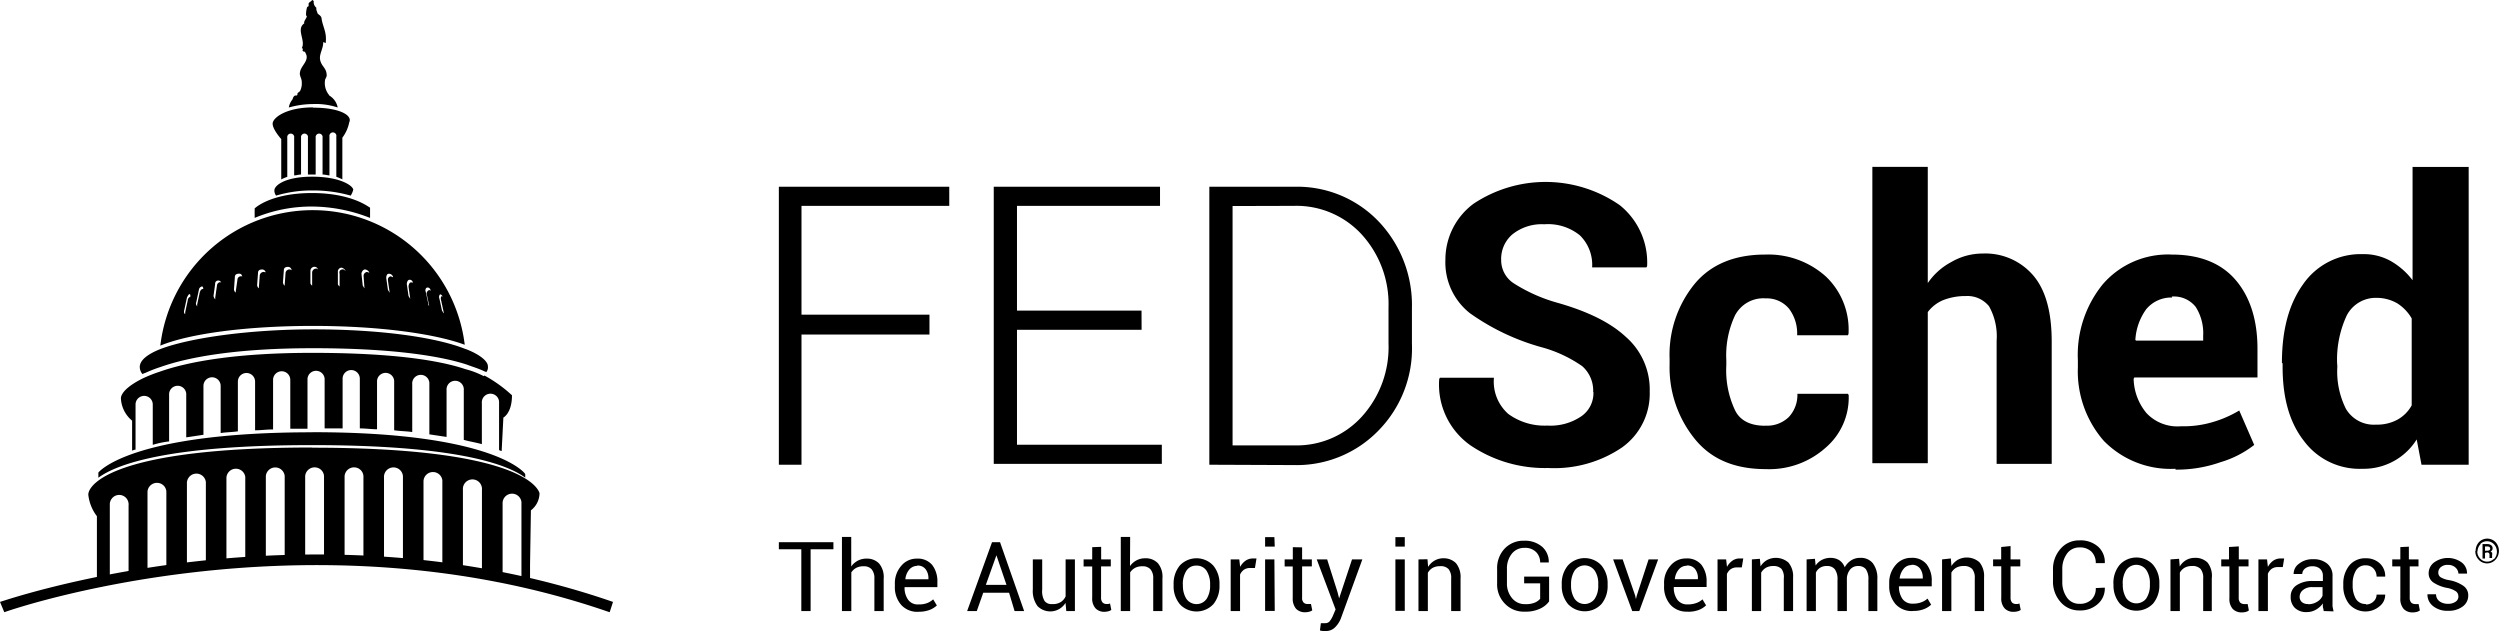
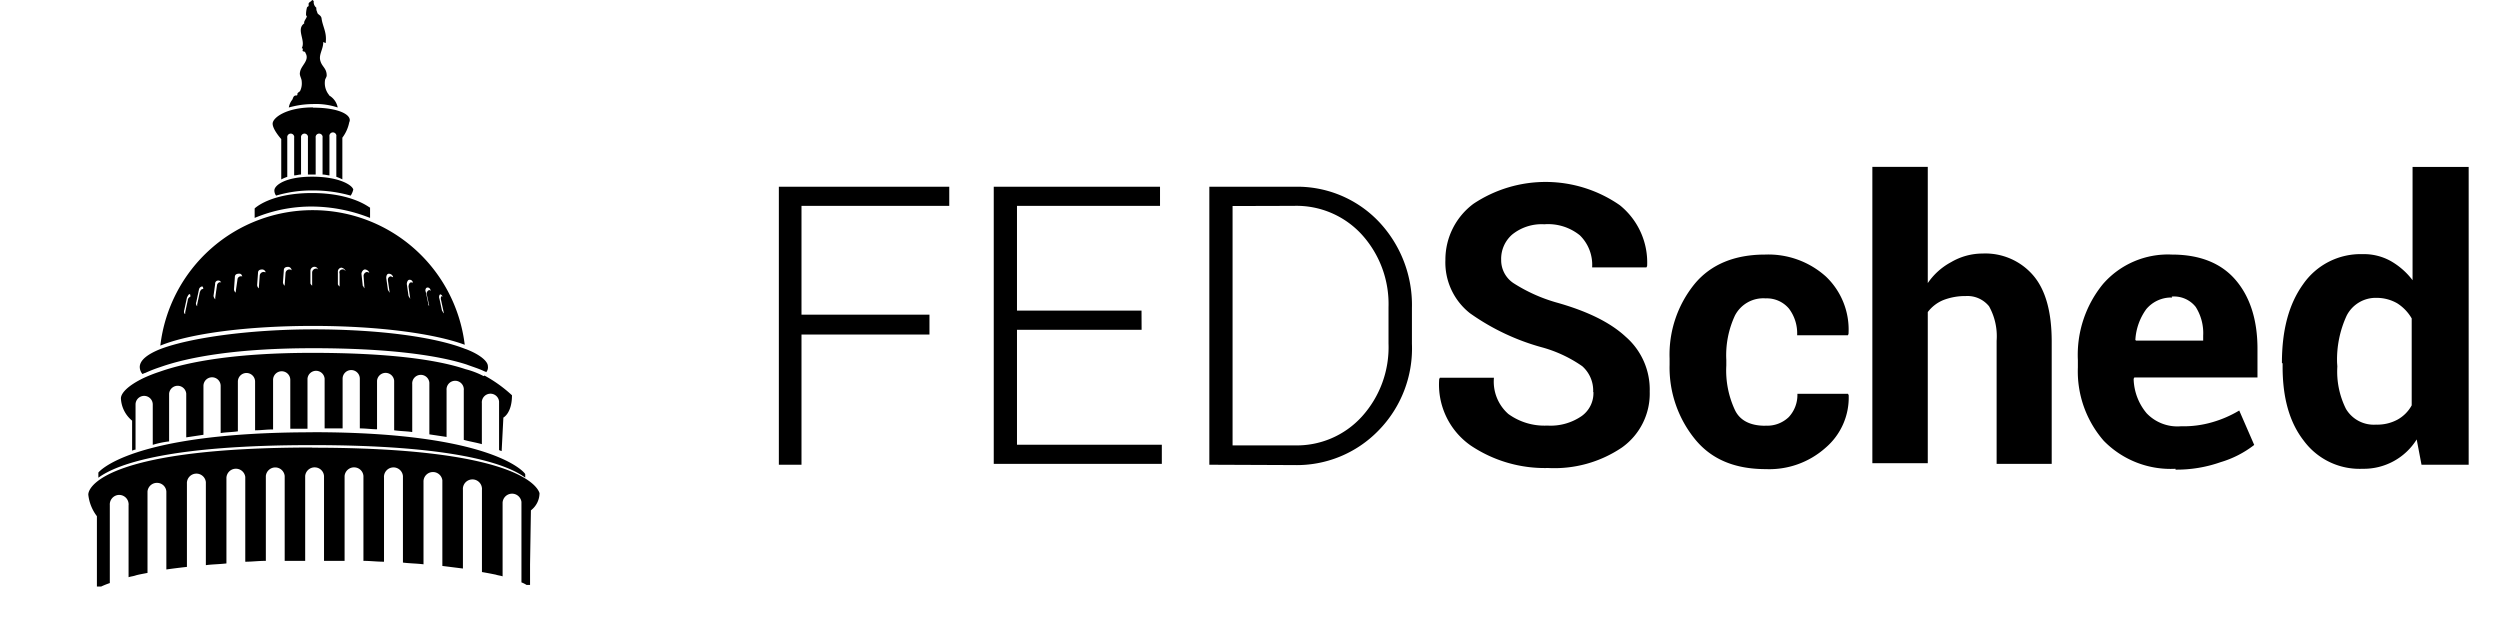
<svg xmlns="http://www.w3.org/2000/svg" viewBox="0 0 290.49 73.37">
  <path d="M108 38.87H93.13V54H90.5V21.7h19.8v2.22H93.13v12.64H108zm24.65-.55h-14.48v13.36H135v2.22h-19.53V21.7h19.32v2.22h-16.62v12.17h14.47zM140.52 54V21.7h9.86a13.08 13.08.0 019.78 4 14.09 14.09.0 013.9 10.1v4.14a13.62 13.62.0 01-3.9 10.1 13.22 13.22.0 01-9.78 4zm2.7-30.06v27.81h7.15a10.21 10.21.0 007.87-3.34 12 12 0 003.1-8.5v-4.22a12 12 0 00-3.1-8.43 10.28 10.28.0 00-7.87-3.34zm41.9 21.61a3.78 3.78.0 00-1.27-3 15.22 15.22.0 00-4.53-2.15 26.59 26.59.0 01-8.51-4 7.5 7.5.0 01-2.86-6.2 8.08 8.08.0 013.26-6.52 15.11 15.11.0 0117 .16 8.54 8.54.0 013.18 7.07l-.08.16H185a4.79 4.79.0 00-1.43-3.73 5.87 5.87.0 00-4.13-1.28 5.45 5.45.0 00-3.74 1.2 3.75 3.75.0 00-1.27 2.94 3.2 3.2.0 001.43 2.7 18.73 18.73.0 004.93 2.23c3.58 1 6.28 2.3 8.11 4a8.12 8.12.0 012.79 6.37 7.68 7.68.0 01-3.23 6.5 14 14 0 01-8.58 2.38 15.43 15.43.0 01-9-2.62 8.63 8.63.0 01-3.65-7.71l.08-.16h6.28a5 5 0 001.67 4.21 7.13 7.13.0 004.53 1.35 6.36 6.36.0 004-1.11 3.28 3.28.0 001.36-2.78m20 3.9a3.61 3.61.0 002.7-1 3.77 3.77.0 001-2.7h5.88l.08.16a7.67 7.67.0 01-2.7 6.12 9.82 9.82.0 01-6.92 2.47c-3.57.0-6.28-1.11-8.19-3.42a13.19 13.19.0 01-3-8.71v-.72a13 13 0 012.9-8.66c1.9-2.3 4.69-3.42 8.19-3.42a10 10 0 017.07 2.55 8.51 8.51.0 012.63 6.68l-.08.15h-5.89a4.76 4.76.0 00-.95-3.1 3.36 3.36.0 00-2.7-1.19 3.71 3.71.0 00-3.58 2 10.93 10.93.0 00-1 5.16v.64a10.87 10.87.0 001 5.17c.56 1.19 1.75 1.83 3.5 1.83M223.93 33a7.62 7.62.0 012.78-2.54 7.23 7.23.0 013.66-1 7.32 7.32.0 015.88 2.54c1.43 1.67 2.15 4.21 2.15 7.71V53.9H232V39.59a7.14 7.14.0 00-.88-4 3.22 3.22.0 00-2.7-1.19 7.07 7.07.0 00-2.62.47 4.33 4.33.0 00-1.8 1.39v17.56h-6.44V19.39H224V33zm28.86 21.47a10.85 10.85.0 01-8.35-3.26 12.28 12.28.0 01-3-8.51v-.87a13 13 0 012.92-8.83 10 10 0 018-3.42c3.26.0 5.73 1 7.4 2.94s2.55 4.62 2.55 8v3.34H248l-.08.16a6.46 6.46.0 001.51 4 4.94 4.94.0 004 1.51 11.92 11.92.0 003.66-.48 13.13 13.13.0 003.1-1.35l1.74 4a11.81 11.81.0 01-3.9 2 15.33 15.33.0 01-5.24.87m-.4-20a3.79 3.79.0 00-3 1.35 6.72 6.72.0 00-1.27 3.58l.08.08h7.8V39a5.68 5.68.0 00-.87-3.34 3.21 3.21.0 00-2.78-1.2m12.8 7.72c0-3.82.8-6.84 2.46-9.15a8.13 8.13.0 016.92-3.5 6.41 6.41.0 013.26.8 8.36 8.36.0 012.54 2.23V19.4h6.52V54h-5.48l-.56-2.94a7.24 7.24.0 01-6.28 3.41 8.06 8.06.0 01-6.84-3.26c-1.67-2.14-2.46-5-2.46-8.59v-.4zm6.44.4a9.71 9.71.0 001 4.93 3.76 3.76.0 003.5 1.83 4.93 4.93.0 002.47-.57 4.19 4.19.0 001.67-1.67V37a5.09 5.09.0 00-1.67-1.75 4.78 4.78.0 00-2.39-.64 3.79 3.79.0 00-3.5 2.07 12.18 12.18.0 00-1.11 5.48zM36.36 24.42A17.81 17.81.0 0018.63 40.16c3.39-1.4 10.06-2.29 17.74-2.29s14.14.9 17.63 2.19A17.78 17.78.0 0036.36 24.42M21.82 34.88l-.3 1.4v.2c-.1.0-.2-.2-.1-.5l.3-1.4c.1-.2.2-.4.3-.4s.1.1.1.3a.45.45.0 00-.3.4m1.79-1.3c-.2.0-.3.1-.4.4l-.3 1.4v.2a.43.43.0 01-.1-.5l.3-1.4a.45.45.0 01.4-.4.34.34.0 01.1.3zm2-.8a.43.43.0 00-.4.4l-.2 1.4v.2a.7.7.0 01-.2-.4L25 33a.35.35.0 01.32-.4h.08a.32.32.0 01.3.3.1.1.0 00-.1-.1m2.39-.7a.41.41.0 00-.4.4l-.2 1.4v.1a.49.49.0 01-.2-.4l.1-1.4c0-.3.2-.4.5-.4s.3.2.4.4c0-.1-.1-.1-.2-.1m2.69-.5a.47.47.0 00-.5.4l-.1 1.4v.1a.48.48.0 01-.2-.4l.1-1.39c0-.3.2-.4.5-.4a.43.43.0 01.4.4c.1.0.0-.1-.2-.1m3-.3a.46.46.0 00-.5.4l-.1 1.39v.1a.54.54.0 01-.2-.4l.1-1.39c0-.3.2-.4.5-.4a.41.41.0 01.4.4.35.35.0 00-.2-.1m3.09-.1a.47.47.0 00-.5.44v1.55c-.1-.1-.2-.2-.2-.3v-1.4a.48.48.0 01.44-.5h.06a.43.43.0 01.4.4.21.21.0 00-.2-.2m3.09.1c-.3.0-.5.2-.4.5v1.5c-.1-.1-.2-.2-.2-.3v-1.4a.46.46.0 01.4-.5.65.65.0 01.5.4c-.1-.1-.2-.2-.3-.2m2.79.3a.46.46.0 00-.4.5l.1 1.4c-.1-.1-.1-.2-.2-.3L42 31.81c0-.2.2-.5.4-.5s.5.2.5.4a.41.41.0 00-.3-.1m2.79.5a.37.37.0 00-.31.43v.07l.2 1.4c-.1-.1-.1-.2-.2-.3l-.2-1.4c0-.3.1-.5.3-.5a.5.5.0 01.5.4c-.1.0-.2-.1-.3-.1m2.39.7c-.2.0-.3.3-.3.5l.2 1.4c-.1-.1-.1-.2-.2-.3l-.2-1.4c0-.2.1-.5.3-.5a.36.36.0 01.4.32.11.11.0 010 .08c0-.1-.1-.1-.2-.1m1.8 1.3.3 1.4c-.1.0-.1-.1-.1-.2l-.3-1.4c-.1-.2.0-.5.2-.5s.3.1.4.4c-.1-.1-.1-.1-.2-.1s-.3.2-.3.4m1.49.6c-.1-.2.0-.5.1-.5s.2.1.3.3l-.1-.1c-.1.0-.2.2-.1.5l.3 1.4v.1c-.1-.1-.1-.2-.2-.3zm-14.7-22.23c-3.09.0-4.68 1.2-4.68 1.89s1 1.79 1 1.79v4.69a4.34 4.34.0 01.7-.3V16a.41.41.0 01.33-.47.41.41.0 01.47.31.43.43.0 010 .16v4.38c.3.0.5-.1.8-.1V16a.41.41.0 01.33-.47.41.41.0 01.47.31.43.43.0 010 .16v4.28h.9V16a.41.41.0 01.33-.47.41.41.0 01.47.31.43.43.0 010 .16v4.28c.3.0.6.1.8.1v-4.52a.41.41.0 01.33-.47.41.41.0 01.47.31.43.43.0 010 .16v4.68c.24.09.47.19.7.3V16a4.39 4.39.0 00.8-1.79c.4-.8-1.1-1.7-4.19-1.7m19.8 31.19a9.6 9.6.0 00-2.09-.8C50.72 41.76 45 41 36.27 41s-14.35 1-17.74 2.2a17 17 0 00-1.79.7c-1.89.9-2.69 1.79-2.69 2.39a3.57 3.57.0 001.3 2.59v3.47c.1.0.2-.1.4-.1V47a1 1 0 012 0v4.69a10.36 10.36.0 011.9-.4v-5.55a1 1 0 011.08-.91 1 1 0 01.91.91v5.08l2-.3v-5.68a1 1 0 012 0v5.48c.6-.1 1.3-.1 2-.2v-5.78a1 1 0 012 0V50c.7.0 1.3-.1 2.09-.1v-5.76a1 1 0 012 0v5.68h2V44a1 1 0 011.08-.91 1 1 0 01.91.91v5.78h2.09V44a1 1 0 012 0v5.78c.7.0 1.39.1 2 .1v-5.64a1 1 0 011.08-.91 1 1 0 01.91.91V50c.7.1 1.4.1 2.1.2v-5.56a1 1 0 01.91-1.08 1 1 0 011.08.91v6l2 .3v-5.43a1.004 1.004.0 012-.18.49.49.0 010 .17v5.78c.7.2 1.4.3 2.1.5v-4.77a1.004 1.004.0 112-.18v5.65c.1.0.2.1.3.1l.2-3.89s1-.5 1-2.59a15.74 15.74.0 00-3.19-2.29M36.26 20.53c-3.09.0-4.38 1-4.38 1.6a1 1 0 00.2.6 14.42 14.42.0 014.28-.6 15.87 15.87.0 014.39.6 2.28 2.28.0 00.3-.7c-.1-.5-1.6-1.5-4.78-1.5m0 1.9c-4.89.0-6.68 1.79-6.68 1.79v1.1A17.12 17.12.0 0136.37 24 18.62 18.62.0 0143 25.32v-1.2c0 .1-1.89-1.69-6.77-1.69m.1 27.8c-21.32.0-24.9 4.68-24.9 4.68v.6c2.29-1.69 8.56-3.79 24.8-3.79s22.52 2.09 24.8 3.78v-.4c.1.0-3.38-4.88-24.7-4.88m17.77-9.66c-3.49-1.4-10.06-2.29-17.64-2.29s-14.44 1-17.83 2.29c-1.5.6-2.39 1.3-2.39 2.09a1.3 1.3.0 00.3.8c.1.0.2-.1.3-.1a16.19 16.19.0 011.79-.7c3.39-1.2 9.07-2.19 17.73-2.19s14.45.8 17.84 1.89c.8.3 1.49.5 2.09.8a.35.35.0 01.2.1.85.85.0 00.2-.7c0-.6-1-1.4-2.59-2M38.26 11.07a2.18 2.18.0 01-.5-1.7c0-.2.2-.4.2-.6.0-.8-.5-1-.7-1.59-.3-.8.3-1.39.3-2.29a.35.35.0 01.2.1c.1.0.1.0.1-.2.1-1.1-.4-1.79-.5-2.69-.1-.4-.5-.4-.5-.7a.8.8.0 01-.1-.5.84.84.0 01-.3-.8c-.1.0-.1-.1-.2-.1-.1.2-.3.2-.4.4v.31s-.2.1-.2.2a3.08 3.08.0 00-.1.8.35.35.0 00.1.2c-.1.3-.4.6-.3.8-1 .7.2 2-.3 2.89.2.0.1.2.1.3s.4.1.3.2c.6.9-.5 1.49-.6 2.29-.1.4.2.7.2 1.1a2 2 0 01-.2 1.1c-.1.1-.3.2-.3.3s0 .2-.1.2-.2.0-.3.1-.1.2-.2.4a1.88 1.88.0 00-.4.9 10.57 10.57.0 012.79-.4 8.09 8.09.0 012.89.4 2.06 2.06.0 00-1-1.4M36.26 52c-23 0-26 4.29-26 5.48a5 5 0 001 2.5v8.17h.5a9.47 9.47.0 011-.4v-9.06a1.11 1.11.0 011-1.18 1.1 1.1.0 011.18 1 .61.61.0 010 .19v8.37c.3-.1.5-.1.8-.2s.9-.2 1.4-.3v-9.46a1.1 1.1.0 011.19-1 1.08 1.08.0 011 1v9.06c.7-.1 1.5-.2 2.39-.3V56.2a1.104 1.104.0 012.2-.18v9.65c.7-.1 1.49-.1 2.39-.2V55.6a1.1 1.1.0 012.19-.18v9.85c.8.0 1.49-.1 2.39-.1v-9.86a1.1 1.1.0 012.19.0v9.86h2.38v-9.86a1.1 1.1.0 011.19-1 1.08 1.08.0 011 1v9.86h2.39v-9.86a1.1 1.1.0 011.19-1 1.08 1.08.0 011 1v9.86c.8.0 1.6.1 2.39.1v-9.76a1.104 1.104.0 012.2-.19v10.05c.8.1 1.59.1 2.39.2V56a1.1 1.1.0 012.19-.19v9.95l2.39.3v-9.15a1.109 1.109.0 012.21-.19.61.61.0 010 .19v9.56c.6.1 1.1.2 1.6.3.3.1.5.1.8.2V58.5a1.1 1.1.0 012.19-.18v9.35a3.36 3.36.0 01.6.3h.4v-2.39l.1-6.28a2.54 2.54.0 001-2c-.3-1-3.29-5.28-26.4-5.28" />
-   <path d="M70.84 71.14C35.57 58.89.8 71 .5 71.14l-.5-1.2c.4-.1 35.57-12.35 71.23.0zm26-7.32h-2.65V71h-1.08v-7.18H90.5V63h6.34zm2.07 2a2.22 2.22.0 01.76-.67 2.1 2.1.0 011-.24 1.94 1.94.0 011.48.57 2.45 2.45.0 01.53 1.76V71h-1.08v-3.76a1.58 1.58.0 00-.32-1.09 1.17 1.17.0 00-.94-.35 1.74 1.74.0 00-.84.18 1.56 1.56.0 00-.58.53V71h-1.09v-8.61h1.08zm7.79 5.27a2.52 2.52.0 01-2-.82 3.12 3.12.0 01-.72-2.15v-.25a3.06 3.06.0 01.74-2.12 2.3 2.3.0 011.81-.84 2.18 2.18.0 011.79.74 3.12 3.12.0 01.6 2v.57h-3.81a2.35 2.35.0 00.4 1.45 1.34 1.34.0 001.21.56 2.61 2.61.0 001-.15 2.17 2.17.0 00.71-.44l.43.71a2.62 2.62.0 01-.84.52 3.41 3.41.0 01-1.26.21m-.17-5.33a1.21 1.21.0 00-.94.44 2 2 0 00-.45 1.12h2.68v-.09a1.71 1.71.0 00-.32-1.07 1.13 1.13.0 00-1-.43m10.69 3.15h-3L113.5 71h-1.12l2.89-8h.93l2.8 8h-1.11zm-2.7-.91h2.4l-1.17-3.44zm9.26 2.09a2.08 2.08.0 01-3.25.38 2.93 2.93.0 01-.55-1.94V65h1.09v3.52a2.17 2.17.0 00.28 1.32 1 1 0 00.87.35 1.69 1.69.0 001-.23 1.52 1.52.0 00.57-.66V65h1.08v6h-1zm4.14-6.51V65h1.12v.81h-1.13v3.61a.8.8.0 00.18.59.59.59.0 00.46.17h.21l.19-.06.15.75a1 1 0 01-.36.16 1.84 1.84.0 01-.47.06 1.38 1.38.0 01-1-.4 1.72 1.72.0 01-.39-1.25v-3.62h-1V65h1v-1.42zm3.35 2.24a2.22 2.22.0 01.76-.67 2.13 2.13.0 011-.24 1.94 1.94.0 011.48.57 2.45 2.45.0 01.53 1.76V71H134v-3.76a1.58 1.58.0 00-.32-1.09 1.18 1.18.0 00-.94-.35 1.74 1.74.0 00-.84.18 1.56 1.56.0 00-.58.53V71h-1.09v-8.61h1.09zm5.07 2.12a3.31 3.31.0 01.71-2.18 2.66 2.66.0 013.75-.15l.15.15a3.26 3.26.0 01.72 2.18v.12a3.29 3.29.0 01-.71 2.18 2.67 2.67.0 01-3.77.14l-.13-.14a3.22 3.22.0 01-.72-2.17zm1.08.12a2.84 2.84.0 00.4 1.56 1.44 1.44.0 002 .36 1.54 1.54.0 00.36-.36 2.84 2.84.0 00.4-1.56v-.12a2.84 2.84.0 00-.4-1.56 1.35 1.35.0 00-1.19-.62 1.33 1.33.0 00-1.18.62 2.84 2.84.0 00-.4 1.56zm8.37-2.02h-.55a1.26 1.26.0 00-.73.2 1.38 1.38.0 00-.45.57V71H143v-6h1l.1.87a2.07 2.07.0 01.63-.72 1.52 1.52.0 01.85-.26h.23.19zm2.3-2.49H147v-1.1h1.08zm0 7.48H147V65h1.08zm3.18-7.39V65h1.13v.81h-1.13v3.61a.77.77.0 00.17.59.6.6.0 00.46.17h.21.19l.15.74a1 1 0 01-.36.16 1.82 1.82.0 01-.46.06 1.4 1.4.0 01-1.06-.4 1.82 1.82.0 01-.39-1.25v-3.67h-.94V65h.95v-1.42zm4.11 5.18.19.75 1.5-4.53h1.2l-2.5 6.87a3 3 0 01-.65 1 1.46 1.46.0 01-1.13.45 2 2 0 01-.34.0l-.31-.06.11-.85h.52a.64.64.0 00.56-.3 3 3 0 00.37-.68l.26-.62L153 65h1.21zm7.82-5.27h-1.09v-1.1h1.09zm0 7.47h-1.09V65h1.09zm2.64-6 .07.89a2.18 2.18.0 01.75-.73 2 2 0 011-.27 2 2 0 011.49.57 2.53 2.53.0 01.53 1.76V71h-1.09v-3.76a1.6 1.6.0 00-.31-1.12 1.24 1.24.0 00-1-.33 1.69 1.69.0 00-.85.2 1.51 1.51.0 00-.55.57V71h-1.09v-6zm14.13 4.9a2.62 2.62.0 01-1 .82 3.87 3.87.0 01-1.84.37 3 3 0 01-2.29-.92 3.18 3.18.0 01-.91-2.37v-1.65a3.3 3.3.0 01.87-2.38 3 3 0 012.26-.92 3.06 3.06.0 012.11.71 2.33 2.33.0 01.76 1.82h-1a1.69 1.69.0 00-.47-1.21 1.77 1.77.0 00-1.35-.49 1.82 1.82.0 00-1.48.69 2.71 2.71.0 00-.56 1.74v1.66a2.62 2.62.0 00.6 1.76 1.89 1.89.0 001.52.69 2.69 2.69.0 001.12-.18 1.71 1.71.0 00.62-.44v-1.8h-1.86V67h2.9zm1.47-2a3.26 3.26.0 01.72-2.18 2.65 2.65.0 013.74-.15l.15.15a3.26 3.26.0 01.72 2.18V68a3.29 3.29.0 01-.71 2.18 2.66 2.66.0 01-3.77.13.8.8.0 01-.13-.13 3.24 3.24.0 01-.72-2.17zm1.08.12a2.84 2.84.0 00.4 1.56 1.42 1.42.0 002 .36 1.24 1.24.0 00.36-.36 2.68 2.68.0 00.4-1.56v-.12a2.68 2.68.0 00-.4-1.56 1.43 1.43.0 00-2.36.0 2.93 2.93.0 00-.4 1.56zm7.45 1.2.09.41.1-.41 1.37-4.2h1.11l-2.19 6h-.82l-2.22-6h1.11zm6.08 1.87a2.52 2.52.0 01-2-.82 3.14 3.14.0 01-.72-2.16v-.24a3 3 0 01.74-2.12 2.3 2.3.0 011.81-.84 2.15 2.15.0 011.79.74 3.11 3.11.0 01.6 2v.58h-3.81a2.36 2.36.0 00.4 1.46 1.4 1.4.0 001.21.56 2.85 2.85.0 001-.16 2 2 0 00.72-.43l.42.7a2.55 2.55.0 01-.84.53 3.37 3.37.0 01-1.26.21m-.14-5.34a1.18 1.18.0 00-.94.44 2 2 0 00-.45 1.12h2.68v-.09a1.7 1.7.0 00-.32-1.08 1.14 1.14.0 00-1-.42m6.42.22h-.56a1.25 1.25.0 00-.72.2 1.38 1.38.0 00-.45.57V71h-1.09v-6h1l.1.87a2 2 0 01.63-.72 1.45 1.45.0 01.85-.26h.23.18zm2.1-1 .08.88a2.15 2.15.0 01.74-.73 2.21 2.21.0 012.51.3 2.5 2.5.0 01.53 1.74V71h-1.08v-3.78A1.6 1.6.0 00207 66.1a1.28 1.28.0 00-.95-.33 1.67 1.67.0 00-.85.2 1.53 1.53.0 00-.56.57V71h-1.08v-6zm6.4.0.08.78a2 2 0 01.74-.66 2.2 2.2.0 011-.23 1.9 1.9.0 011 .27 1.65 1.65.0 01.64.83 2.25 2.25.0 01.75-.81 1.92 1.92.0 011.07-.29 1.77 1.77.0 011.44.62 2.86 2.86.0 01.53 1.88V71h-1.04v-3.62a2 2 0 00-.3-1.25 1.1 1.1.0 00-.9-.36 1.15 1.15.0 00-.9.38 1.77 1.77.0 00-.4 1V71h-1.09v-3.62a1.93 1.93.0 00-.31-1.23 1.08 1.08.0 00-.89-.38 1.39 1.39.0 00-.82.2 1.24 1.24.0 00-.49.57V71h-1.08v-6zM222.24 71a2.52 2.52.0 01-2-.82 3.19 3.19.0 01-.72-2.16v-.24a3.09 3.09.0 01.74-2.12 2.31 2.31.0 011.81-.84 2.14 2.14.0 011.79.74 3.06 3.06.0 01.6 2v.57h-3.81a2.49 2.49.0 00.4 1.45 1.4 1.4.0 001.21.56 2.67 2.67.0 001-.16 2.08 2.08.0 00.71-.43l.42.71a2.58 2.58.0 01-.84.52 3.35 3.35.0 01-1.25.21m-.18-5.33a1.16 1.16.0 00-.93.44 2.1 2.1.0 00-.46 1.12h2.69v-.09a1.77 1.77.0 00-.32-1.07 1.15 1.15.0 00-1-.43m4.58-.74.07.88a2.18 2.18.0 01.75-.73 2.21 2.21.0 012.51.3 2.5 2.5.0 01.53 1.74V71h-1.08v-3.78a1.6 1.6.0 00-.31-1.12 1.32 1.32.0 00-1-.33 1.67 1.67.0 00-.85.2 1.53 1.53.0 00-.56.57V71h-1.08v-6zm6.94-1.44V65h1.13v.81h-1.13v3.61a.84.84.0 00.17.59.62.62.0 00.46.17h.21l.19-.06.15.75a1.11 1.11.0 01-.35.16 1.89 1.89.0 01-.47.06 1.38 1.38.0 01-1.05-.4 1.72 1.72.0 01-.39-1.25V65.8h-.95V65h.94v-1.44zm10.95 4.83a2.39 2.39.0 01-.8 1.89 3 3 0 01-2.15.76 2.82 2.82.0 01-2.21-1 3.54 3.54.0 01-.86-2.45v-1.24a3.54 3.54.0 01.86-2.45 2.82 2.82.0 012.21-1 3.08 3.08.0 012.16.72 2.41 2.41.0 01.79 1.92h-1.05a1.83 1.83.0 00-.5-1.33 1.9 1.9.0 00-1.4-.49 1.74 1.74.0 00-1.45.73 3 3 0 00-.54 1.82v1.44a3.07 3.07.0 00.54 1.83 1.71 1.71.0 001.45.73 1.9 1.9.0 001.4-.49 1.76 1.76.0 00.5-1.34zm1-.47a3.27 3.27.0 01.72-2.17 2.65 2.65.0 013.75-.16l.15.16a3.24 3.24.0 01.72 2.18v.12a3.26 3.26.0 01-.72 2.18 2.67 2.67.0 01-3.76.13l-.13-.13a3.26 3.26.0 01-.72-2.18zm1.09.12a2.88 2.88.0 00.4 1.57 1.44 1.44.0 002 .35 1.17 1.17.0 00.35-.35 2.79 2.79.0 00.4-1.57v-.12a2.73 2.73.0 00-.4-1.55 1.42 1.42.0 00-2.36.0 2.81 2.81.0 00-.4 1.55zm6.54-3 .08.89a2.1 2.1.0 01.74-.74 2 2 0 011-.26 2 2 0 011.5.56 2.51 2.51.0 01.48 1.82V71h-1v-3.78a1.6 1.6.0 00-.31-1.12 1.28 1.28.0 00-1-.33 1.67 1.67.0 00-.85.2 1.51 1.51.0 00-.55.57V71h-1.09v-6zm6.94-1.44V65h1.13v.81h-1.14v3.62a.84.84.0 00.17.59.71.71.0 00.46.17.76.76.0 00.21.0h.2l.14.74a.88.88.0 01-.35.17 1.89 1.89.0 01-.47.06 1.41 1.41.0 01-1.05-.4 1.73 1.73.0 01-.39-1.26v-3.69h-.95V65h.9v-1.44zm5.11 2.4h-.56a1.25 1.25.0 00-.72.2 1.35 1.35.0 00-.45.58V71h-1.1v-6h1l.1.87a2.14 2.14.0 01.62-.72 1.53 1.53.0 01.86-.26h.23.18zM270 71c0-.18-.07-.34-.09-.47a3 3 0 010-.42 2.47 2.47.0 01-.79.72 2.05 2.05.0 01-1.05.29 1.88 1.88.0 01-1.41-.48 1.72 1.72.0 01-.49-1.31 1.52 1.52.0 01.69-1.33 3.24 3.24.0 011.87-.49h1.18v-.58a1.08 1.08.0 00-.32-.83 1.28 1.28.0 00-.9-.3 1.3 1.3.0 00-.85.26.85.85.0 00-.33.64h-1a1.44 1.44.0 01.6-1.18 2.49 2.49.0 011.68-.54 2.43 2.43.0 011.62.51 1.79 1.79.0 01.62 1.48v2.87.62l.12.58zm-1.8-.79a1.92 1.92.0 001.06-.3 1.46 1.46.0 00.61-.69v-1h-1.21a1.59 1.59.0 00-1.05.33 1 1 0 00-.4.77.81.81.0 00.25.63 1 1 0 00.74.23m6.7.06a1.23 1.23.0 00.87-.33 1.07 1.07.0 00.38-.82h1a1.68 1.68.0 01-.66 1.36 2.52 2.52.0 01-3.52-.25 3.33 3.33.0 01-.69-2.12v-.24a3.33 3.33.0 01.69-2.12 2.37 2.37.0 011.94-.85 2.29 2.29.0 011.63.61 2 2 0 01.61 1.52h-1a1.35 1.35.0 00-.35-.93 1.18 1.18.0 00-.9-.38 1.25 1.25.0 00-1.16.62 2.93 2.93.0 00-.37 1.5v.23a3.07 3.07.0 00.36 1.52 1.27 1.27.0 001.17.62m5-6.66V65h1.12v.81H280v3.62a.84.84.0 00.17.59.69.69.0 00.46.17.76.76.0 00.21.0h.19l.15.74a1 1 0 01-.36.17 1.82 1.82.0 01-.46.06 1.42 1.42.0 01-1.06-.4 1.78 1.78.0 01-.39-1.26v-3.69h-.94V65h.94v-1.43zm5.75 5.79a.71.71.0 00-.27-.59 2.7 2.7.0 00-1-.4 4.28 4.28.0 01-1.62-.63 1.27 1.27.0 01-.56-1.09 1.57 1.57.0 01.61-1.23 2.73 2.73.0 013.25.0 1.57 1.57.0 01.6 1.28h-1a1 1 0 00-.34-.7 1.22 1.22.0 00-.86-.31 1.2 1.2.0 00-.85.26.81.81.0 00-.29.61.65.65.0 00.25.55 2.76 2.76.0 001 .35 4.2 4.2.0 011.66.66 1.31 1.31.0 01.57 1.11 1.56 1.56.0 01-.64 1.29 2.66 2.66.0 01-1.68.5 2.61 2.61.0 01-1.8-.57 1.68 1.68.0 01-.62-1.35h1a1 1 0 00.43.84 1.64 1.64.0 00.94.27 1.48 1.48.0 00.91-.25.72.72.0 00.32-.62m2-5.31a1.48 1.48.0 01.4-1 1.34 1.34.0 011.9.0 1.51 1.51.0 010 2.06 1.33 1.33.0 01-1.89.06l-.05-.06a1.41 1.41.0 01-.4-1m.23.0a1.2 1.2.0 00.34.87 1.1 1.1.0 001.55.06h.05a1.2 1.2.0 00.34-.87 1.24 1.24.0 00-.34-.86 1.11 1.11.0 00-1.57-.05v.05a1.24 1.24.0 00-.34.86m.87.14v.66h-.29v-1.68h.54a.73.73.0 01.46.13.42.42.0 01.17.37.37.37.0 01-.06.21.4.4.0 01-.19.15.33.33.0 01.19.16.42.42.0 010 .25v.1.15a.54.54.0 000 .1h-.3a.25.25.0 010-.12v-.26a.25.25.0 00-.28-.27zm0-.25h.29a.43.43.0 00.22-.06.22.22.0 00.09-.17.28.28.0 00-.08-.2.43.43.0 00-.27-.06h-.25z" />
</svg>